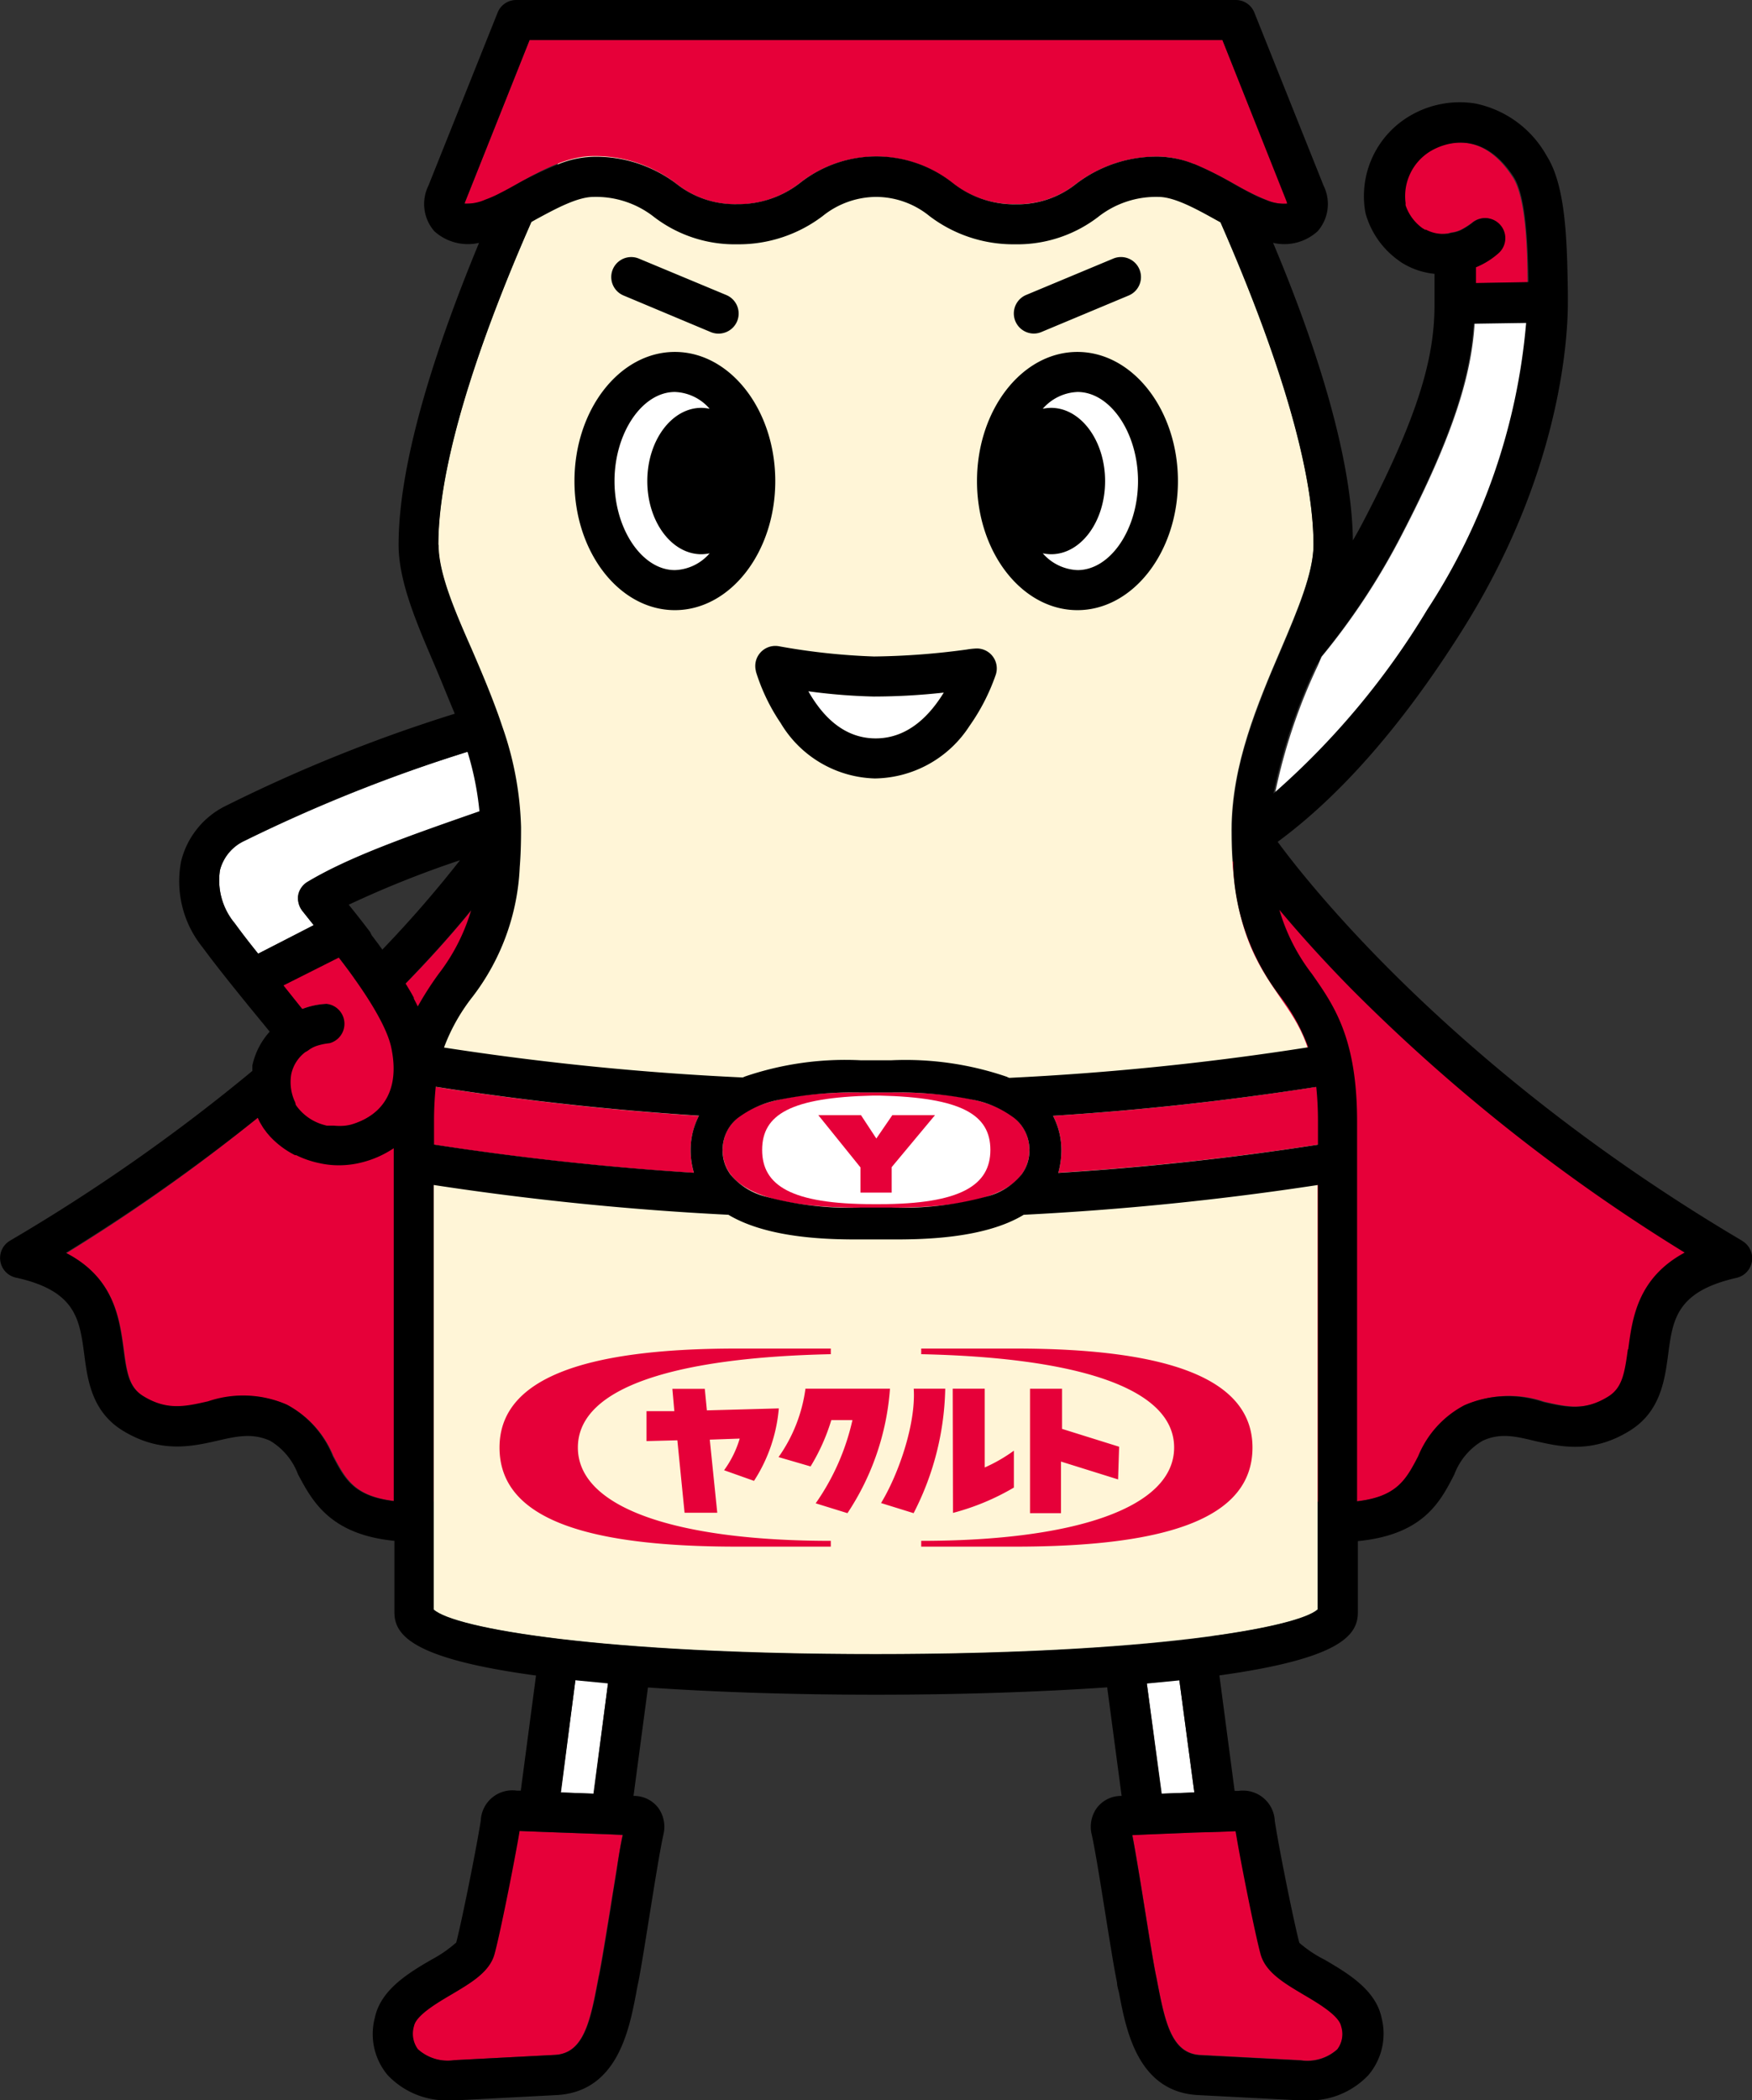
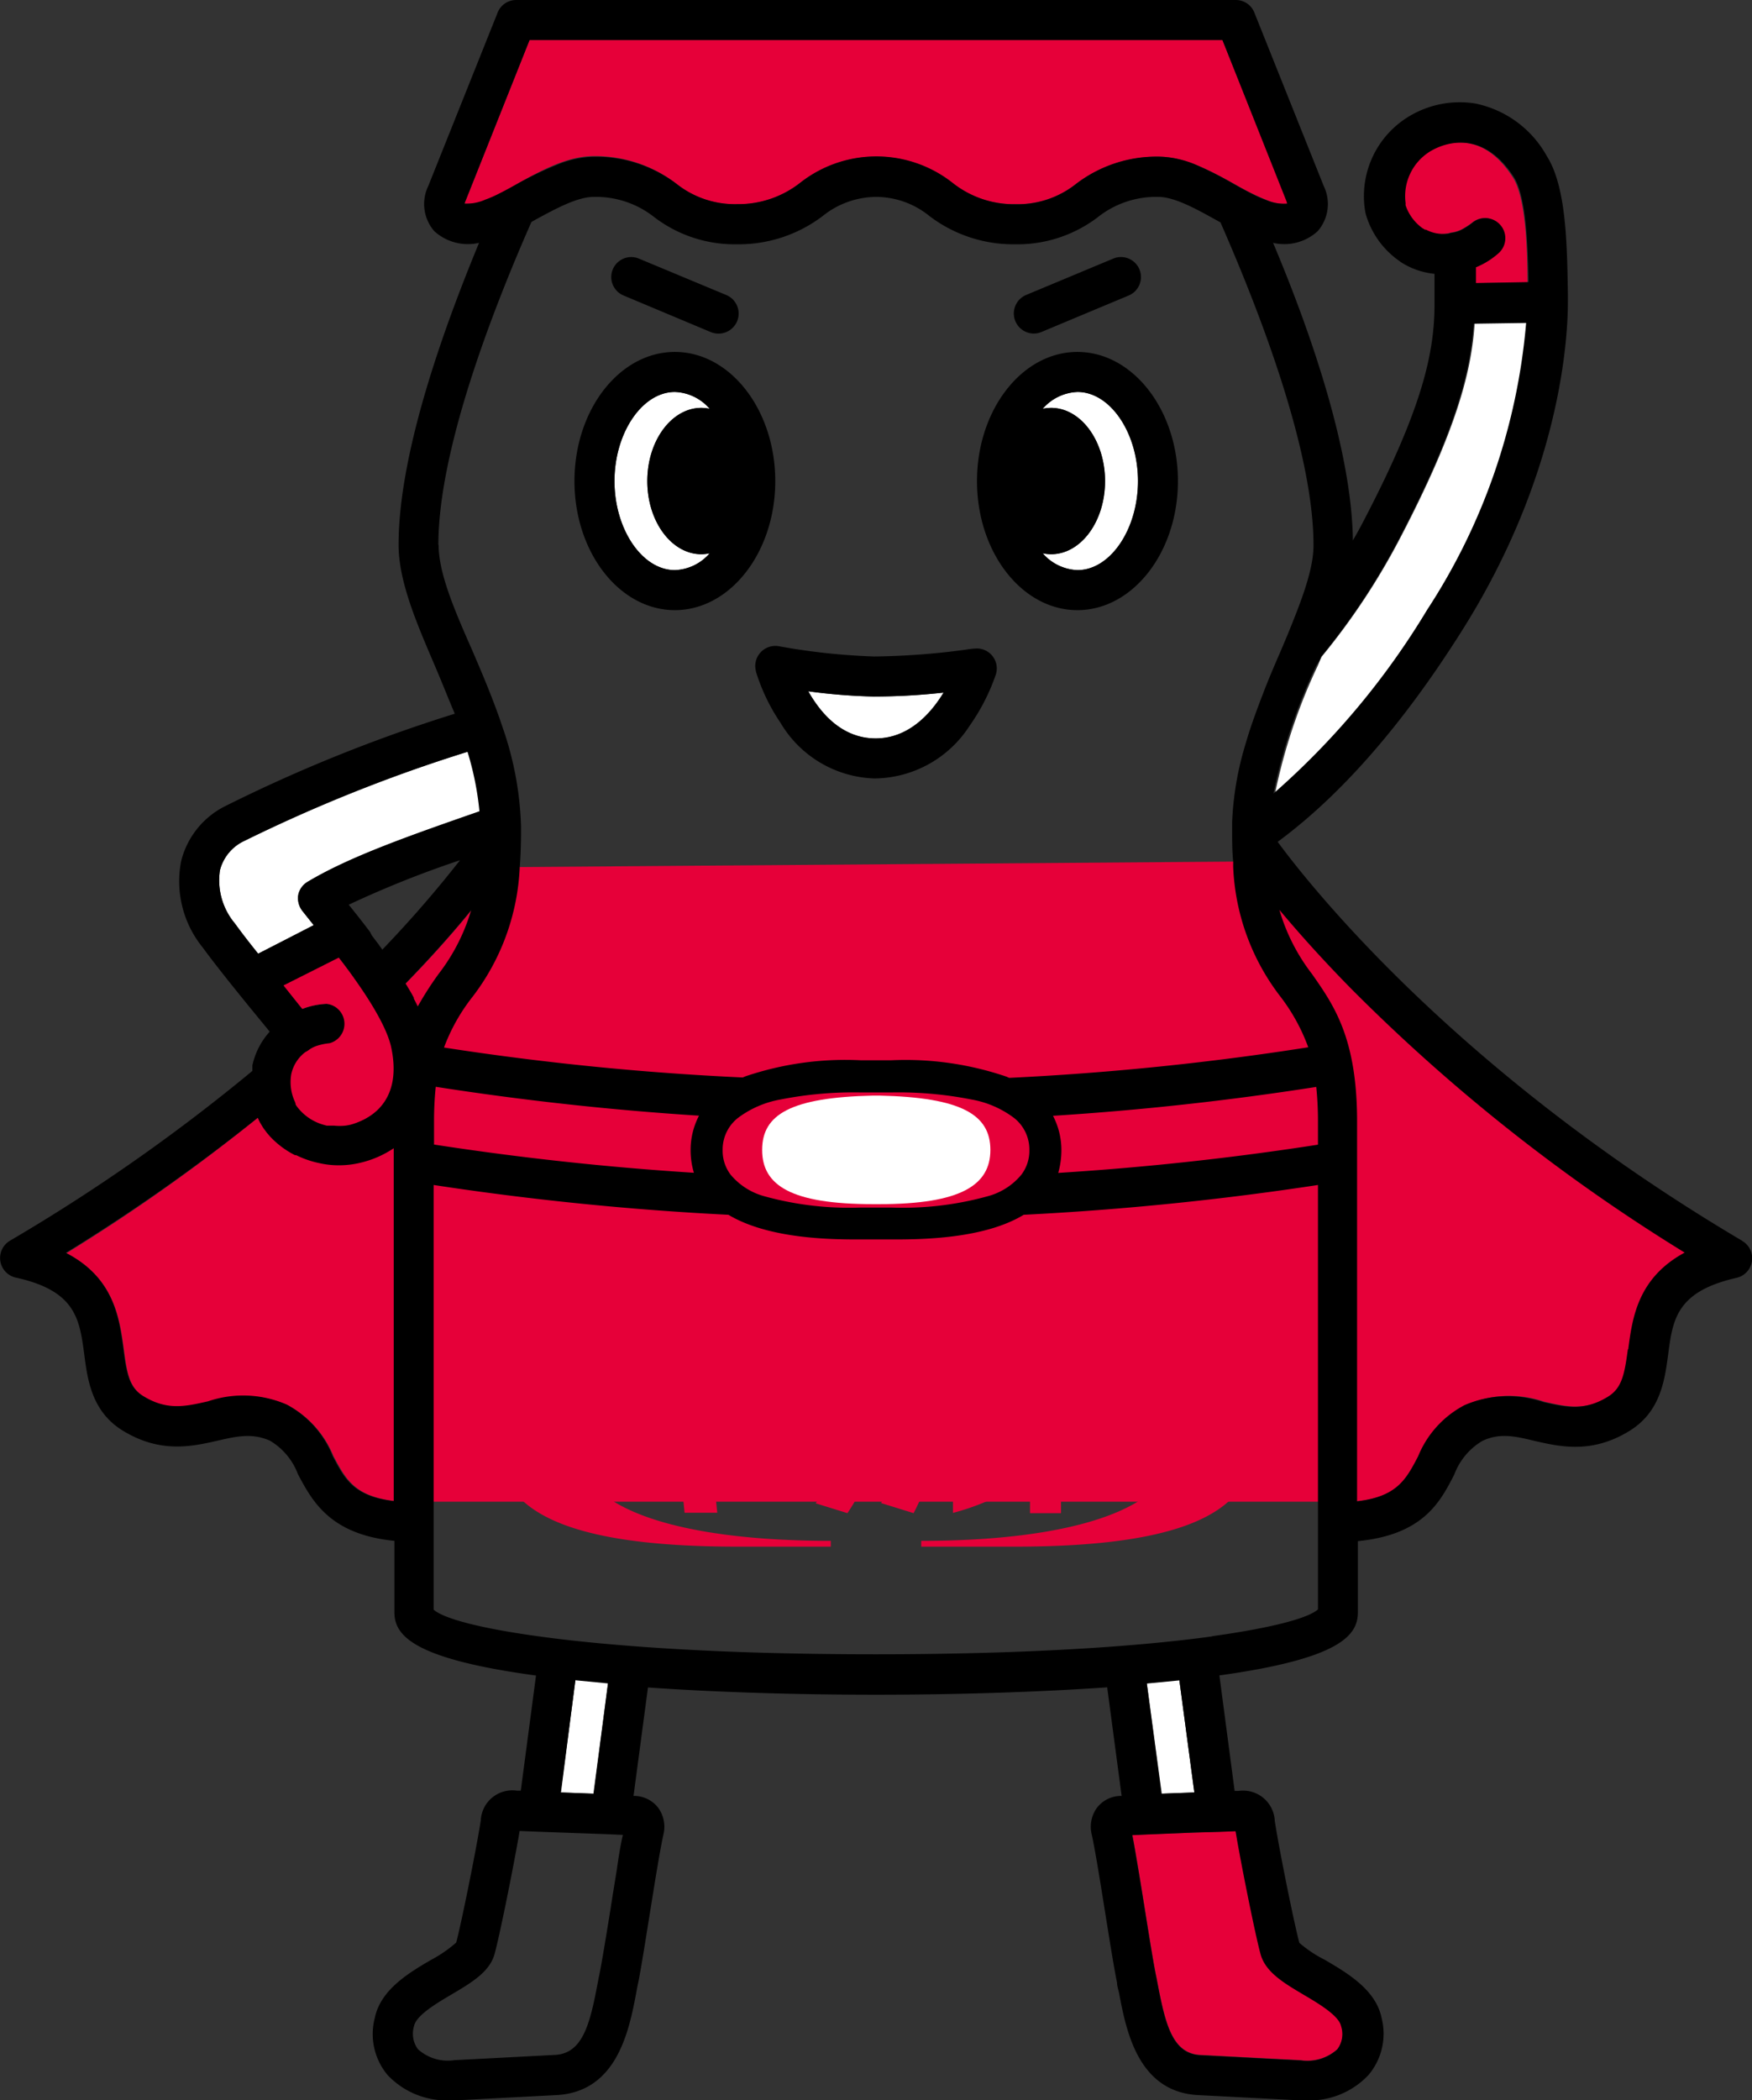
<svg xmlns="http://www.w3.org/2000/svg" viewBox="0 0 133.49 160">
  <rect x="0" y="0" width="133.49" height="160" fill="#333333" stroke="none" />
  <defs>
    <style>.cls-1,.cls-5{fill:#e60039;}.cls-2{fill:#fff;}.cls-3{fill:none;}.cls-4{fill:#fff5d7;}.cls-5{fill-rule:evenodd;}</style>
  </defs>
  <g id="レイヤー_2" data-name="レイヤー 2">
    <g id="illust">
      <path class="cls-1" d="M103.12,75.42a87.77,87.77,0,0,1-8.45-9.79l-56.19.43a83.62,83.62,0,0,1-8.28,9.58A137.11,137.11,0,0,1,5.06,95.47c3.66,1.89,4.06,5,4.38,7.31.24,1.86.43,2.94,1.51,3.6,1.81,1.11,3.19.8,4.94.4a8.32,8.32,0,0,1,6,.25,7.65,7.65,0,0,1,3.52,3.89c1,1.86,1.67,3.2,5.19,3.48h72.38c3.51-.28,4.21-1.62,5.18-3.48a7.65,7.65,0,0,1,3.52-3.89,8.32,8.32,0,0,1,6-.25c1.75.4,3.13.71,4.94-.4,1.08-.66,1.27-1.74,1.52-3.6.31-2.36.71-5.42,4.37-7.31A137,137,0,0,1,103.12,75.42Z" />
      <path class="cls-1" d="M102.21,154.33c-.17-.81-1.74-1.74-2.88-2.41-1.48-.88-2.87-1.7-3.25-3.06s-1.48-6.8-1.91-9.38L91,139.6l-4.72.18c.27,1.39.61,3.51.94,5.57s.65,4.07.85,5.06c.06.27.11.56.17.86.58,3,1.14,5.16,3.22,5.27l7.66.4h0a3.41,3.41,0,0,0,2.78-.84A1.94,1.94,0,0,0,102.21,154.33Z" />
      <path class="cls-2" d="M88.52,136.64l2.39-.09H91l-1.24-9.29-2.45.45Z" />
-       <path class="cls-1" d="M42.71,139.6l-3.15-.12c-.43,2.58-1.53,8-1.91,9.38s-1.77,2.18-3.25,3.06c-1.14.67-2.71,1.6-2.88,2.41a2,2,0,0,0,.29,1.77,3.39,3.39,0,0,0,2.78.84h0l7.67-.4c2.07-.11,2.64-2.25,3.21-5.27.06-.3.11-.59.17-.86.2-1,.52-3,.86-5.06s.66-4.19.93-5.57Z" />
      <path class="cls-3" d="M43.94,127.26l-1.23,9.29h.12l2.38.09,1.19-8.93Z" />
      <path class="cls-2" d="M42.83,136.55l2.38.09,1.19-8.93-2.46-.45-1.23,9.29Z" />
      <path class="cls-2" d="M16.76,66.29a5.11,5.11,0,0,0,1.14,4.06c.52.72,1.12,1.49,1.77,2.3l4.25-2.15-.25-.31-.62-.78a1.57,1.57,0,0,1-.31-1.22,1.52,1.52,0,0,1,.73-1c3.25-1.93,7.83-3.53,13.14-5.38l.61-.21a1.77,1.77,0,0,1,.31-.08L37,56.85a119.17,119.17,0,0,0-18.35,7.2A3.4,3.4,0,0,0,16.76,66.29Z" />
-       <path class="cls-4" d="M93.83,63.24c0-5,2-9.66,3.75-13.76,1.28-3,2.49-5.82,2.5-8,0-10.66-8.92-28.78-11-32.82H44.39c-2.06,4-11,22.16-11,32.82,0,2.14,1.21,5,2.49,8,1.76,4.1,3.75,8.75,3.75,13.76,0,7.39-2,10.21-3.7,12.7-1.55,2.21-2.89,4.12-2.89,9.49V122.6c1.58,1.45,12.8,3.4,33.68,3.4s32.09-2,33.67-3.4V85.43c0-5.37-1.34-7.28-2.88-9.49C95.8,73.45,93.83,70.63,93.83,63.24Z" />
      <path class="cls-1" d="M38.06,110.27c0,5.28,6.21,7.55,18.09,7.55.11,0,7.06,0,7.15,0v-.44c-11.59,0-19.27-2.45-19.27-7.11s7.63-6.86,19.27-7.11v-.43H56.15C44.15,102.73,38.06,105.15,38.06,110.27Zm39.28-7.54H70.19v.43c11.64.25,19.27,2.49,19.27,7.11s-7.67,7.11-19.27,7.11v.44c.09,0,7,0,7.15,0,11.88,0,18.09-2.27,18.09-7.55C95.43,105.15,89.33,102.73,77.34,102.73Zm-18,4.56a12,12,0,0,1-1.89,5.52L55.17,112a7.86,7.86,0,0,0,1.19-2.41l-2.28.08.57,5.57H52.16l-.55-5.52-2.35.06v-2.28l2.12,0-.15-1.7H53.7l.16,1.64Zm2-1.5h6.47a19.68,19.68,0,0,1-3.24,9.48l-2.42-.75a17.81,17.81,0,0,0,2.8-6.34H63.34a15.12,15.12,0,0,1-1.58,3.53L59.32,111A11.72,11.72,0,0,0,61.37,105.79Zm8.25,0h2.43a21.54,21.54,0,0,1-2.41,9.48l-2.48-.77C68.48,112.27,69.79,108.46,69.62,105.79Zm3,0h2.44v6a12.05,12.05,0,0,0,2.22-1.28v2.81a18.25,18.25,0,0,1-4.64,1.93Zm12.6,6.91-4.35-1.36v3.93H78.48v-9.48h2.44v3.06l4.35,1.36Z" />
      <path class="cls-2" d="M53.44,31.07a3.29,3.29,0,0,1,.63.07,3.67,3.67,0,0,0-2.65-1.28c-2.49,0-4.6,3.11-4.6,6.79s2.11,6.78,4.6,6.78a3.67,3.67,0,0,0,2.65-1.28,3.29,3.29,0,0,1-.63.07c-2.27,0-4.12-2.49-4.12-5.57S51.17,31.07,53.44,31.07Z" />
      <path class="cls-2" d="M82.09,29.86a3.7,3.7,0,0,0-2.65,1.28,3.39,3.39,0,0,1,.64-.07c2.27,0,4.11,2.5,4.11,5.58s-1.84,5.57-4.11,5.57a3.39,3.39,0,0,1-.64-.07,3.7,3.7,0,0,0,2.65,1.28c2.5,0,4.61-3.11,4.61-6.78S84.59,29.86,82.09,29.86Z" />
      <path class="cls-2" d="M66.56,53.06a43.88,43.88,0,0,1-5-.4c.94,1.65,2.58,3.56,5.09,3.59s4.25-1.86,5.23-3.49A48.67,48.67,0,0,1,66.56,53.06Z" />
      <path class="cls-1" d="M93.14,3.05H40.35L35.48,15.28a1.06,1.06,0,0,0-.08.23A3.51,3.51,0,0,0,37,15.25,17.66,17.66,0,0,0,39.42,14c1.78-1,3.8-2.11,5.81-2.11h0A10.15,10.15,0,0,1,51.54,14a7.16,7.16,0,0,0,4.62,1.56A7.63,7.63,0,0,0,61,13.9a9.39,9.39,0,0,1,11.51,0,7.54,7.54,0,0,0,4.82,1.65A7.16,7.16,0,0,0,82,14a10.12,10.12,0,0,1,6.31-2.06h0c2,0,4,1.12,5.81,2.11a17.66,17.66,0,0,0,2.45,1.21,3.38,3.38,0,0,0,1.57.26,1.83,1.83,0,0,0-.07-.23Z" />
      <path class="cls-1" d="M110.39,17.76a1.65,1.65,0,0,1,.32-.07h0a2.44,2.44,0,0,0,.58-.18,5.52,5.52,0,0,0,.86-.54,1.52,1.52,0,0,1,1.95,2.34,6,6,0,0,1-1.72,1.07v1.2l4-.07c0-3-.19-6.57-1.12-8-2.46-3.84-5.44-2.54-6.3-2a4,4,0,0,0-1.94,4h0a.53.53,0,0,0,0,.16,3.54,3.54,0,0,0,1.28,1.73l.24.14,0,0A2.82,2.82,0,0,0,110.39,17.76Z" />
      <path class="cls-2" d="M116.36,24.56l-4,.06c-.24,3.81-1.49,8.34-5.66,16.34a52,52,0,0,1-6,9.07c-.09.21-.19.43-.28.65a42.85,42.85,0,0,0-3.27,9.77,59.05,59.05,0,0,0,11.71-14A47.2,47.2,0,0,0,116.36,24.56Z" />
      <path d="M27.89,75.84h0l-.24-.38L27.35,75l0-.06L27,74.52c-.65.63-1.32,1.28-2,2a1.52,1.52,0,0,1,.18,3,4.7,4.7,0,0,0-1,.21,2.2,2.2,0,0,0-.56.29,1.17,1.17,0,0,1-.28.17h0a2.85,2.85,0,0,0-1,1.42v0a2.68,2.68,0,0,0-.07.27,3.52,3.52,0,0,0,0,1.12c2.52-2.13,4.68-4.12,6.5-5.9C28.44,76.71,28.17,76.27,27.89,75.84Z" />
      <path class="cls-1" d="M78.43,87.6c0-3-3.54-4.39-10.52-4.39H65.58c-7,0-10.52,1.4-10.52,4.39S58.67,92,65.58,92h2.33C74.82,92,78.43,90.66,78.43,87.6Z" />
      <path class="cls-1" d="M80.87,87.6a6.36,6.36,0,0,1-.24,1.74Q90.82,88.7,101,87.11V82.68Q90.63,84.35,80.23,85A5.63,5.63,0,0,1,80.87,87.6Z" />
      <path class="cls-1" d="M52.62,87.6A5.63,5.63,0,0,1,53.26,85q-10.38-.66-20.73-2.31v4.43q10.14,1.59,20.34,2.23A6,6,0,0,1,52.62,87.6Z" />
      <path d="M51.42,46.48c4.22,0,7.65-4.41,7.65-9.83s-3.43-9.84-7.65-9.84-7.65,4.41-7.65,9.84S47.2,46.48,51.42,46.48Zm0-16.62a3.67,3.67,0,0,1,2.65,1.28,3.29,3.29,0,0,0-.63-.07c-2.27,0-4.12,2.5-4.12,5.58s1.85,5.57,4.12,5.57a3.29,3.29,0,0,0,.63-.07,3.67,3.67,0,0,1-2.65,1.28c-2.49,0-4.6-3.11-4.6-6.78S48.93,29.86,51.42,29.86Z" />
      <path d="M82.09,46.48c4.22,0,7.66-4.41,7.66-9.83s-3.44-9.84-7.66-9.84-7.65,4.41-7.65,9.84S77.87,46.48,82.09,46.48Zm-2-15.41a3.39,3.39,0,0,0-.64.07,3.7,3.7,0,0,1,2.65-1.28c2.5,0,4.61,3.11,4.61,6.79s-2.11,6.78-4.61,6.78a3.7,3.7,0,0,1-2.65-1.28,3.39,3.39,0,0,0,.64.07c2.27,0,4.11-2.49,4.11-5.57S82.35,31.07,80.08,31.07Z" />
      <path d="M47.51,22.51l6.65,2.79a1.54,1.54,0,0,0,2-.82,1.53,1.53,0,0,0-.81-2L48.68,19.7a1.52,1.52,0,0,0-1.17,2.81Z" />
      <path d="M78.74,25.41a1.51,1.51,0,0,0,.59-.11L86,22.51a1.52,1.52,0,0,0-1.18-2.81l-6.66,2.78a1.53,1.53,0,0,0,.59,2.93Z" />
      <path d="M57.59,51.14a14.7,14.7,0,0,0,1.89,3.94,8.62,8.62,0,0,0,7.13,4.22h.11a8.71,8.71,0,0,0,7.15-4,15.54,15.54,0,0,0,2-3.9,1.52,1.52,0,0,0-1.43-2,5.61,5.61,0,0,0-.78.08,56.07,56.07,0,0,1-7.06.53,49.67,49.67,0,0,1-7.25-.78,1.53,1.53,0,0,0-1.75,1.91Zm9,1.92a48.67,48.67,0,0,0,5.32-.3c-1,1.63-2.66,3.51-5.23,3.49s-4.15-1.94-5.09-3.59A43.88,43.88,0,0,0,66.56,53.06Z" />
      <path d="M132.74,94.52C111.28,81.84,100,67.74,97.35,64.13c4.82-3.55,9.54-8.94,14.05-16.1,7.48-11.86,8.06-22.15,8.06-25h0v-.65c-.06-3.82-.12-8.16-1.61-10.5a8.07,8.07,0,0,0-5.47-4,7.48,7.48,0,0,0-4.91.92A7.09,7.09,0,0,0,104,16a2.89,2.89,0,0,0,.11.47,6.57,6.57,0,0,0,2.48,3.39h0l.15.11a5.78,5.78,0,0,0,2.56.89v2.3c0,3.69-.91,7.9-5.35,16.42-.28.55-.57,1.07-.87,1.59C103,34.49,100,25.61,97,18.5a3.77,3.77,0,0,0,3.4-.89,3.15,3.15,0,0,0,.45-3.46L95.59,1a1.52,1.52,0,0,0-1.41-1H39.32A1.52,1.52,0,0,0,37.9,1L32.64,14.15a3.15,3.15,0,0,0,.45,3.46,3.8,3.8,0,0,0,3.41.89c-3,7.25-6.13,16.33-6.13,23,0,2.76,1.33,5.87,2.74,9.16.51,1.19,1,2.43,1.54,3.71a116.94,116.94,0,0,0-17.41,7,6.41,6.41,0,0,0-3.44,4.24,8,8,0,0,0,1.63,6.55c1,1.36,2.2,2.85,3.48,4.43l1.64,2a5.6,5.6,0,0,0-1.32,2.57l0,.18h0c0,.08,0,.16,0,.24A140.06,140.06,0,0,1,.75,94.52a1.53,1.53,0,0,0,.43,2.8c4.6,1,4.88,3.17,5.24,5.86.25,1.93.57,4.35,2.93,5.8,2.87,1.76,5.28,1.21,7.22.77,1.48-.34,2.65-.6,4,0a5,5,0,0,1,2.13,2.55c1.07,2,2.4,4.59,7.35,5.08v5.43c0,1.76,1.36,3.55,10.79,4.83l-1.16,8.77h-.29a2.41,2.41,0,0,0-2.76,2.29c-.39,2.45-1.51,7.94-1.87,9.28a9.73,9.73,0,0,1-1.88,1.3c-1.72,1-3.85,2.27-4.31,4.39a4.87,4.87,0,0,0,.95,4.39A6.17,6.17,0,0,0,34.28,160h.47l7.66-.4c4.62-.25,5.52-4.94,6.06-7.75.05-.28.1-.56.16-.82.21-1.05.53-3.06.87-5.19.39-2.43.8-5,1.06-6.14a2.46,2.46,0,0,0-.42-2,2.32,2.32,0,0,0-1.8-.89h-.07l1.1-8.26c5.19.36,11.14.55,17.38.55s12.37-.2,17.61-.56l1.1,8.27h-.07a2.32,2.32,0,0,0-1.8.89,2.46,2.46,0,0,0-.42,2c.27,1.19.67,3.71,1.06,6.15.34,2.12.66,4.13.88,5.18,0,.26.1.54.16.82.53,2.81,1.43,7.5,6,7.75L99,160h.48a6.16,6.16,0,0,0,4.78-1.92,4.87,4.87,0,0,0,1-4.39c-.45-2.12-2.59-3.38-4.31-4.39A9.3,9.3,0,0,1,99,148c-.36-1.33-1.49-6.83-1.87-9.28a2.42,2.42,0,0,0-2.77-2.29h-.29l-1.16-8.8c9.22-1.28,10.55-3.06,10.55-4.8v-5.43c5-.49,6.28-3,7.35-5.08a5,5,0,0,1,2.13-2.55c1.32-.63,2.49-.37,4,0,1.94.44,4.35,1,7.22-.77,2.36-1.45,2.68-3.87,2.94-5.8.35-2.69.63-4.82,5.23-5.86a1.53,1.53,0,0,0,.43-2.8Zm-24.12-77,0,0-.24-.14a3.54,3.54,0,0,1-1.28-1.73.53.53,0,0,1,0-.16h0a4,4,0,0,1,1.94-4c.86-.5,3.84-1.8,6.3,2,.93,1.46,1.07,5.07,1.12,8l-4,.07v-1.2a6,6,0,0,0,1.72-1.07A1.52,1.52,0,0,0,112.15,17a5.52,5.52,0,0,1-.86.54,2.44,2.44,0,0,1-.58.18h0a1.65,1.65,0,0,0-.32.07A2.82,2.82,0,0,1,108.62,17.48Zm-8,32.55a52,52,0,0,0,6-9.07c4.17-8,5.42-12.53,5.66-16.34l4-.06a47.2,47.2,0,0,1-7.54,21.85,59.05,59.05,0,0,1-11.71,14,42.85,42.85,0,0,1,3.27-9.77C100.47,50.46,100.57,50.24,100.66,50ZM35.4,15.51a1.06,1.06,0,0,1,.08-.23L40.35,3.05H93.14L98,15.28a1.83,1.83,0,0,1,.07.23,3.38,3.38,0,0,1-1.57-.26,9.76,9.76,0,0,1-1.15-.51c-.41-.21-.85-.45-1.3-.7A26.31,26.31,0,0,0,91,12.5a7.65,7.65,0,0,0-2.71-.57h0A10.12,10.12,0,0,0,82,14a7.16,7.16,0,0,1-4.62,1.56,7.54,7.54,0,0,1-4.82-1.65A9.39,9.39,0,0,0,61,13.9a7.63,7.63,0,0,1-4.84,1.65A7.16,7.16,0,0,1,51.54,14a10.15,10.15,0,0,0-6.3-2.06h0a7.64,7.64,0,0,0-2.7.57A26.45,26.45,0,0,0,39.42,14c-.45.25-.88.49-1.3.7a9.09,9.09,0,0,1-1.15.51A3.51,3.51,0,0,1,35.4,15.51Zm-2,26c0-7,3.86-17.26,7.09-24.6l.39-.22C42.36,15.89,44,15,45.23,15h0a7.16,7.16,0,0,1,4.63,1.55,10.09,10.09,0,0,0,6.3,2.06,10.59,10.59,0,0,0,6.52-2.15A6.55,6.55,0,0,1,66.76,15a6.47,6.47,0,0,1,4.06,1.46,10.55,10.55,0,0,0,6.51,2.15,10.12,10.12,0,0,0,6.31-2.06A7.13,7.13,0,0,1,88.26,15h0c1.22,0,2.87.91,4.33,1.72l.4.22c3.22,7.34,7.09,17.59,7.09,24.6,0,1.87-.94,4.28-2,6.87l-.46,1.09c-.43,1-.87,2-1.29,3.09s-.8,2.09-1.15,3.17c-.18.57-.35,1.14-.51,1.72a23.65,23.65,0,0,0-.79,5.13c0,.2,0,.41,0,.61v0c0,.86,0,1.65.08,2.4l0,.42a17.34,17.34,0,0,0,3.6,9.88,14.54,14.54,0,0,1,2.12,3.86A212.94,212.94,0,0,1,76.9,82.11a1,1,0,0,1-.18-.08,23.79,23.79,0,0,0-8.81-1.26H65.58A23.69,23.69,0,0,0,56.78,82l-.19.08A212.94,212.94,0,0,1,33.83,79.8,14.28,14.28,0,0,1,36,75.94a17.46,17.46,0,0,0,3.6-9.88c.07-.86.1-1.8.1-2.82V63a25,25,0,0,0-1.37-7.49c-.15-.43-.29-.87-.45-1.29-.6-1.65-1.28-3.24-1.93-4.75C34.63,46.48,33.42,43.66,33.42,41.52ZM80.23,85q10-.63,20.06-2.2a25.74,25.74,0,0,1,.13,2.64v1.76q-9.87,1.53-19.79,2.15a6.36,6.36,0,0,0,.24-1.74A5.63,5.63,0,0,0,80.23,85Zm-1.8,2.61a3,3,0,0,1-.62,1.89,5,5,0,0,1-2.6,1.64,24.23,24.23,0,0,1-7.3.85H65.58a24.27,24.27,0,0,1-7.3-.85,5.09,5.09,0,0,1-2.6-1.64,3,3,0,0,1-.62-1.89,3.06,3.06,0,0,1,1.17-2.45,7.59,7.59,0,0,1,3.23-1.4,28.64,28.64,0,0,1,6.12-.54h2.33a28.64,28.64,0,0,1,6.12.54,7.59,7.59,0,0,1,3.23,1.4A3.06,3.06,0,0,1,78.43,87.6ZM52.87,89.34q-9.93-.63-19.8-2.15V85.43a25.74,25.74,0,0,1,.13-2.64q10,1.56,20.06,2.2a5.63,5.63,0,0,0-.64,2.61A6,6,0,0,0,52.87,89.34ZM19.67,72.65c-.65-.81-1.25-1.58-1.77-2.3a5.11,5.11,0,0,1-1.14-4.06,3.4,3.4,0,0,1,1.86-2.24,115.47,115.47,0,0,1,17-6.78,22.88,22.88,0,0,1,.91,4.53c-5.28,1.84-9.85,3.43-13.08,5.36a1.52,1.52,0,0,0-.73,1,1.57,1.57,0,0,0,.31,1.22l.62.78.25.31ZM25,76.47H24.9a5.91,5.91,0,0,0-1.84.38L22.37,76l-.06-.08L22,75.51l-.35-.44L25.84,73c.39.51.77,1,1.15,1.57l.32.45,0,.06.29.42.24.38h0c.28.43.55.87.79,1.3s.51,1,.71,1.4l0,0a2.45,2.45,0,0,1,.12.31l.09.24a1.72,1.72,0,0,1,.07.21q.07.24.12.45c1,4.47-2.1,5.63-3,5.88a3.58,3.58,0,0,1-.43.08,4.15,4.15,0,0,1-.86,0h0l-.29,0h0l-.27,0h0l-.29-.08h0a3.83,3.83,0,0,1-2-1.41.58.58,0,0,1-.08-.14.37.37,0,0,1,0-.11l0-.06-.07-.18v0l-.07-.22v0a3.82,3.82,0,0,1-.08-.39,3.52,3.52,0,0,1,0-1.12,2.68,2.68,0,0,1,.07-.27v0a2.85,2.85,0,0,1,1-1.42h0A1.17,1.17,0,0,0,23.6,80a2.2,2.2,0,0,1,.56-.29,4.7,4.7,0,0,1,1-.21,1.52,1.52,0,0,0-.18-3ZM30,114.35c-3.05-.37-3.73-1.67-4.65-3.43A7.65,7.65,0,0,0,21.85,107a8.32,8.32,0,0,0-6-.25c-1.75.4-3.13.71-4.94-.4-1.08-.66-1.27-1.74-1.51-3.6-.32-2.36-.72-5.42-4.38-7.31A144.22,144.22,0,0,0,19.64,85.15l.09.2.08.16h0l.18.3a1.05,1.05,0,0,0,.07.11h0a1.33,1.33,0,0,0,.14.19l.1.14c.05.07.11.13.16.19l.11.13A6.8,6.8,0,0,0,22.48,88l.09,0a7.34,7.34,0,0,0,1.78.61,6.64,6.64,0,0,0,1.48.16,7,7,0,0,0,1.7-.21A7.7,7.7,0,0,0,30,87.47Zm-.86-42c-.06-.08-.11-.16-.17-.23l-.13-.19c-.1-.12-.19-.25-.29-.38l-.22-.29L28.2,71c-.56-.74-1.11-1.44-1.63-2.08a78.05,78.05,0,0,1,8.48-3.39A89,89,0,0,1,29.16,72.31ZM31.53,76c-.19-.36-.41-.72-.63-1.08,2.11-2.18,3.78-4.07,5-5.59a14.74,14.74,0,0,1-2.48,4.86,25.24,25.24,0,0,0-1.59,2.48l0,0c-.09-.2-.2-.4-.3-.6ZM47,142.41c-.15.94-.32,1.94-.47,2.94-.34,2.09-.66,4.07-.86,5.06-.06.27-.11.56-.17.86-.57,3-1.14,5.16-3.21,5.27l-7.67.4h0a3.39,3.39,0,0,1-2.78-.84,2,2,0,0,1-.29-1.77c.17-.81,1.74-1.74,2.88-2.41,1.48-.88,2.88-1.7,3.25-3.06.33-1.18,1.17-5.28,1.68-8.07.09-.48.17-.93.23-1.31l1.21.05,1.94.07,3.63.13,1.09.05C47.29,140.49,47.14,141.41,47,142.41Zm-1.76-5.77-2.38-.09h-.12L43.84,128l2.48.24ZM91,136.55h-.12l-2.39.09-1.11-8.39,2.48-.24Zm1.93,3,1.21-.05c.07.38.14.83.23,1.31.51,2.79,1.35,6.89,1.68,8.07.38,1.36,1.77,2.18,3.25,3.06,1.14.67,2.71,1.6,2.88,2.41a1.94,1.94,0,0,1-.29,1.77,3.41,3.41,0,0,1-2.78.84h0l-7.66-.4c-2.08-.11-2.64-2.25-3.22-5.27-.06-.3-.11-.59-.17-.86-.2-1-.52-3-.85-5.06-.16-1-.32-2-.48-2.94s-.32-1.92-.46-2.63l1.1-.05L91,139.6Zm-.59-14.89c-2.18.3-4.79.57-7.83.79-4.84.35-10.77.57-17.79.57s-12.75-.21-17.54-.55q-4.58-.33-7.87-.78c-4.79-.64-7.54-1.41-8.27-2.07V90.27A222.72,222.72,0,0,0,55.5,92.54c3.14,1.88,8,1.88,10.08,1.88h2.33c2.09,0,7,0,10.09-1.88a222.82,222.82,0,0,0,22.42-2.27V122.6C99.71,123.25,97,124,92.37,124.64Zm31.69-21.86c-.25,1.86-.44,2.94-1.52,3.6-1.81,1.11-3.19.8-4.94.4a8.32,8.32,0,0,0-6,.25,7.65,7.65,0,0,0-3.52,3.89c-.92,1.76-1.6,3.06-4.65,3.43V85.43c0-6.33-1.75-8.83-3.44-11.24a14.75,14.75,0,0,1-2.48-4.88c1.4,1.67,3.24,3.75,5.57,6.11a137,137,0,0,0,25.31,20C124.77,97.36,124.37,100.42,124.06,102.78Z" />
      <path class="cls-2" d="M66.53,91.73c-6.24,0-8.46-1.42-8.46-4.13s2.19-4,8.46-4.14H67c6.27.14,8.46,1.46,8.46,4.14S73.21,91.73,67,91.73Z" />
-       <polygon class="cls-5" points="71.24 84.95 67.94 88.91 67.94 90.85 65.56 90.85 65.56 88.93 62.35 84.95 65.6 84.95 66.77 86.73 67.99 84.95 71.24 84.95" />
      <path class="cls-1" d="M29.81,79.8c-.42-2-2.61-5.06-4-6.85l-4.21,2.12,1.43,1.79a5.92,5.92,0,0,1,1.84-.39,1.53,1.53,0,0,1,.24,3,4.7,4.7,0,0,0-1,.21,2.2,2.2,0,0,0-.56.29,1.75,1.75,0,0,1-.29.18,2.85,2.85,0,0,0-1,1.42v0a2.68,2.68,0,0,0-.07.27,3.55,3.55,0,0,0,.3,2.13.58.58,0,0,0,.08.14h0a4,4,0,0,0,4.19,1.49C27.71,85.43,30.76,84.27,29.81,79.8Z" />
    </g>
  </g>
</svg>